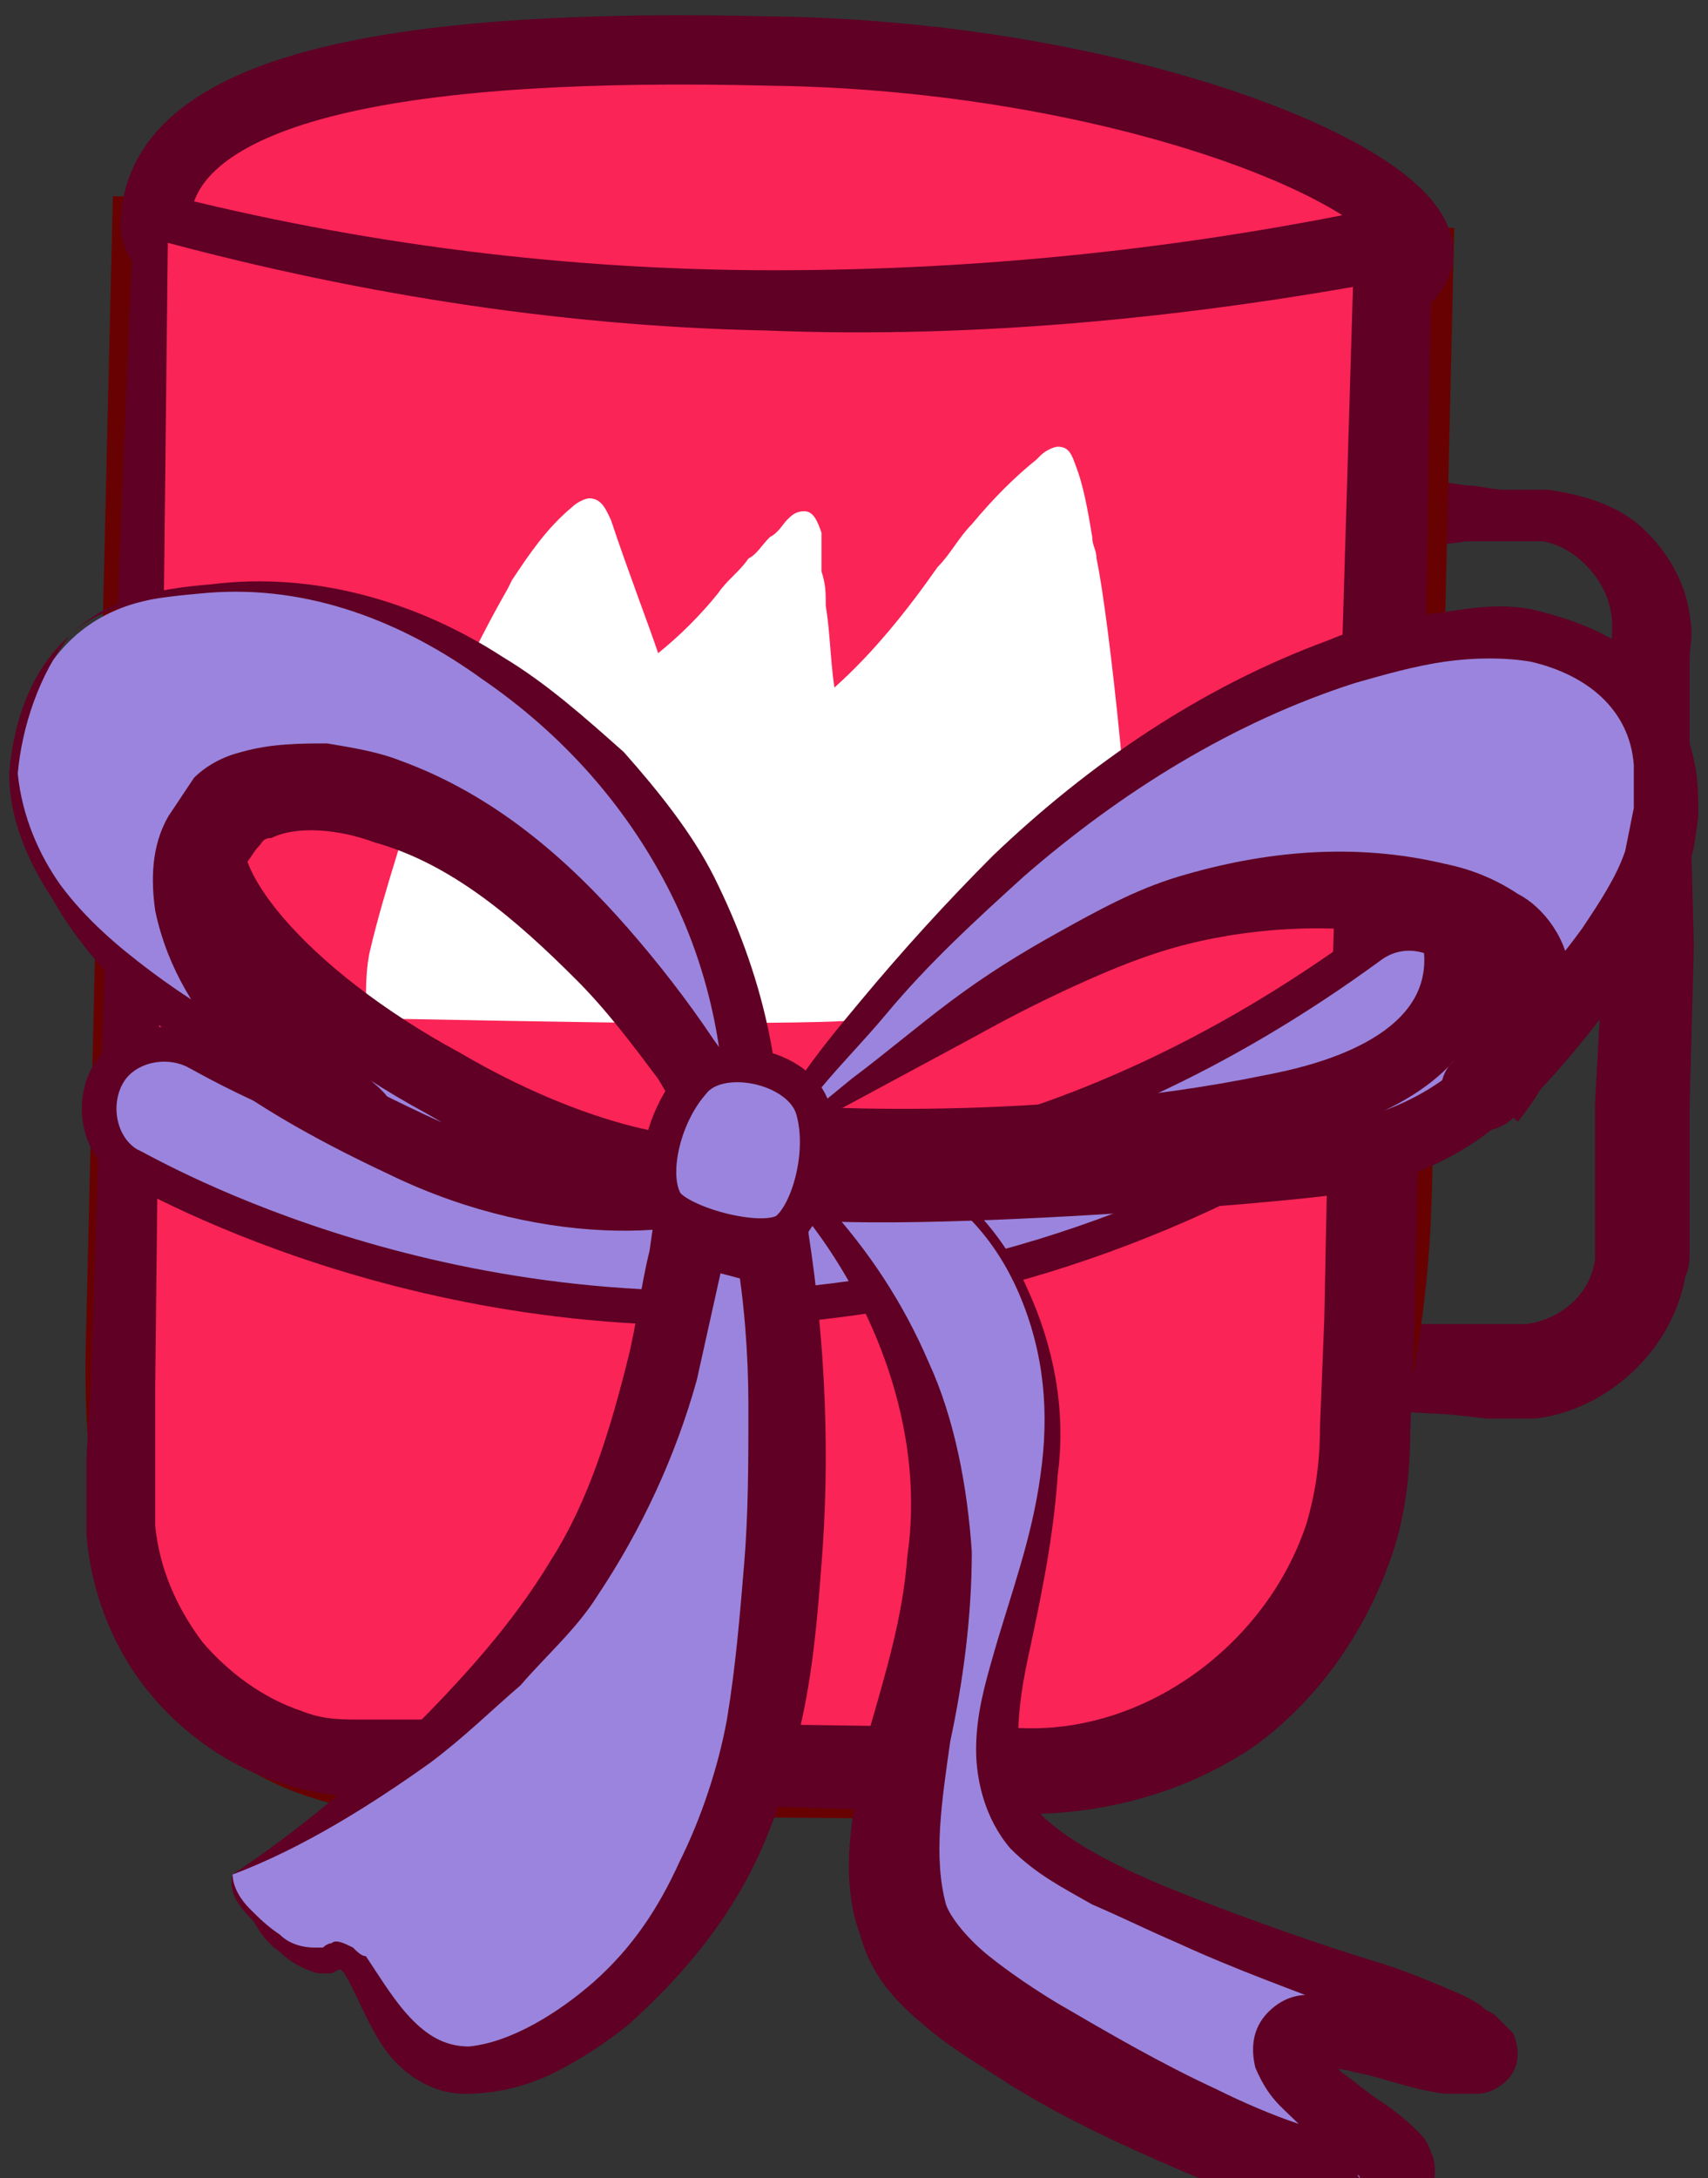
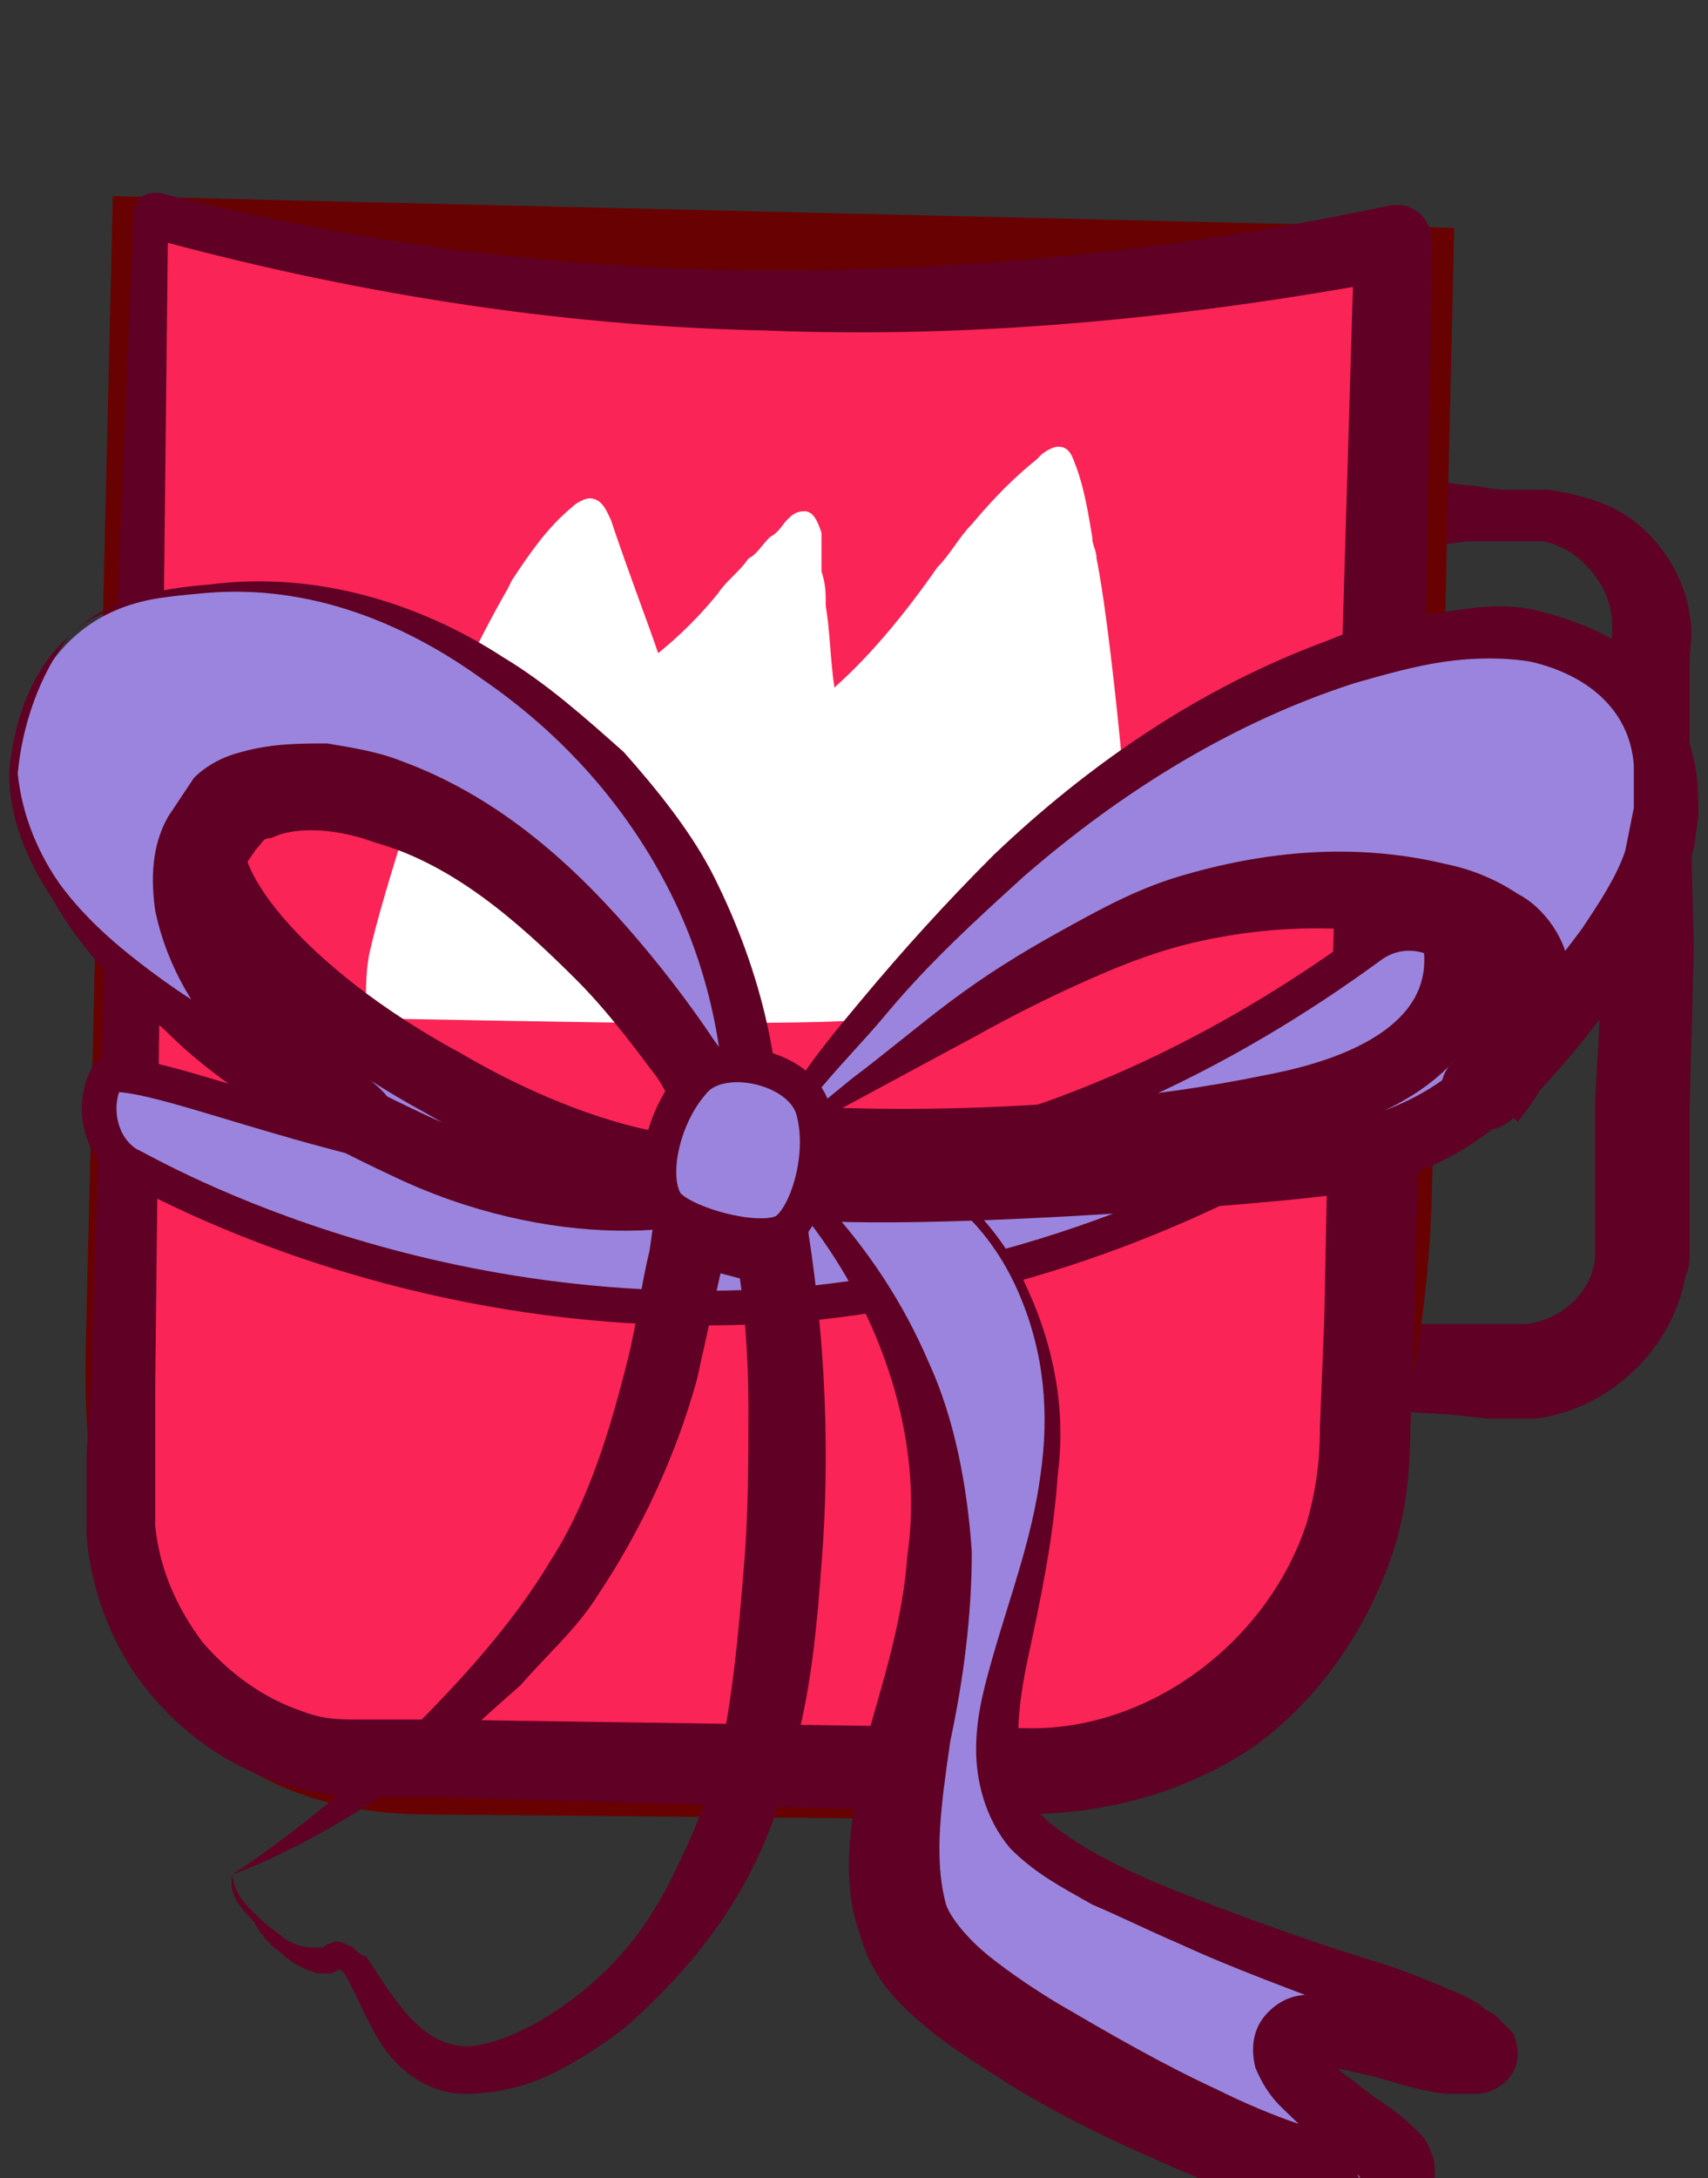
<svg xmlns="http://www.w3.org/2000/svg" width="51" height="65" viewBox="0 0 51 65" fill="none">
  <rect x="0" y="0" width="51" height="65" fill="#333333" stroke="none" />
  <path d="M40.952 39.511H43.391H44.546H45.187C45.316 39.511 45.444 39.511 45.572 39.511C46.599 39.383 47.497 38.613 47.626 37.586C47.626 37.458 47.626 37.329 47.626 37.201V36.559V35.404V32.966L47.882 28.218L48.139 18.721C48.139 18.208 48.011 17.694 47.626 17.181C47.241 16.668 46.727 16.283 46.086 16.154C45.957 16.154 45.701 16.154 45.572 16.154H44.931C44.546 16.154 44.161 16.154 43.776 16.154C43.006 16.283 42.107 16.283 41.337 16.539C40.567 16.796 39.926 16.283 39.669 15.641C39.412 14.999 39.926 14.229 40.567 13.973C40.824 13.844 41.081 13.844 41.337 13.973C42.107 14.229 42.877 14.358 43.776 14.486C44.161 14.486 44.546 14.614 44.931 14.614H45.572C45.829 14.614 46.086 14.614 46.214 14.614C47.112 14.743 48.139 14.999 48.909 15.641C49.679 16.283 50.321 17.309 50.449 18.336C50.577 18.978 50.449 19.234 50.449 19.748V20.903V23.341L50.577 28.218L50.449 33.094V35.533V36.688V37.329C50.449 37.586 50.449 37.843 50.321 38.099C49.936 40.281 48.011 42.078 45.829 42.334C45.572 42.334 45.187 42.334 45.059 42.334H44.417L43.262 42.206L40.824 42.078C40.054 42.078 39.541 41.436 39.669 40.666C39.669 40.024 40.311 39.511 40.952 39.511Z" fill="#5F0024" />
  <path d="M27.221 53.24L12.591 53.112C5.276 52.983 3.351 46.952 3.608 39.637L4.378 6.912L42.365 7.81L41.723 35.53C41.466 45.668 37.231 53.497 27.221 53.24Z" fill="#FA2457" stroke="#680202" stroke-width="2.068" stroke-miterlimit="10" />
-   <path d="M42.364 7.554C42.364 9.736 34.023 10.634 23.499 10.378C12.976 10.121 4.506 8.838 4.634 6.656C4.763 2.421 12.463 1.266 22.986 1.523C33.381 1.651 42.364 5.244 42.364 7.554Z" fill="#FA2457" stroke="#5F0024" stroke-width="2.068" stroke-miterlimit="10" stroke-linecap="round" stroke-linejoin="round" />
  <path d="M30.555 52.852L10.664 52.467C6.685 52.339 3.477 49.002 3.605 44.895L4.504 6.396C16.31 9.604 28.63 9.861 41.592 7.294L40.822 43.099C40.565 48.489 36.074 52.98 30.555 52.852Z" fill="#FA2457" />
  <path d="M30.559 54.137L13.105 53.624H10.924C10.154 53.624 9.255 53.495 8.485 53.239C6.817 52.725 5.405 51.699 4.379 50.415C3.352 49.132 2.71 47.464 2.582 45.795C2.582 44.897 2.582 44.255 2.582 43.485L2.71 41.304C3.095 29.625 3.48 17.947 3.994 6.397C3.994 6.012 4.25 5.755 4.635 5.755H4.764C10.795 7.295 16.955 8.065 23.115 8.065C29.275 8.065 35.435 7.424 41.467 6.14C42.109 6.012 42.622 6.397 42.75 7.039C42.75 7.167 42.75 7.167 42.75 7.295C42.622 15.894 42.494 24.492 42.365 33.09L42.237 39.507L42.109 42.715C42.109 43.87 41.98 45.154 41.595 46.309C40.825 48.619 39.414 50.672 37.489 52.084C35.435 53.495 32.997 54.137 30.559 54.137ZM30.559 51.57C34.28 51.699 37.874 49.004 39.029 45.41C39.285 44.512 39.414 43.614 39.414 42.587L39.542 39.379L39.67 32.962C39.927 24.364 40.184 15.765 40.44 7.167L41.724 8.322C35.564 9.477 29.147 10.119 22.859 9.862C16.57 9.734 10.282 8.707 4.25 7.039L5.02 6.397C4.892 18.075 4.764 29.754 4.635 41.304V43.485C4.635 44.255 4.635 45.025 4.635 45.539C4.764 46.822 5.277 47.977 6.047 49.004C6.817 49.902 7.844 50.672 8.999 51.057C9.64 51.314 10.154 51.314 10.795 51.314H12.977L30.559 51.57Z" fill="#5F0024" />
  <path d="M26.069 30.399C27.352 30.271 28.636 30.014 29.791 29.758C30.304 29.629 30.817 29.501 31.459 29.373C31.973 29.244 32.486 29.116 32.999 28.859C33.256 28.731 33.384 28.603 33.512 28.346C33.641 28.089 33.769 27.961 33.769 27.704C33.897 25.779 33.127 18.464 32.742 16.668C32.742 16.411 32.614 16.283 32.614 16.026C32.486 15.256 32.357 14.486 32.101 13.844C31.973 13.459 31.844 13.331 31.587 13.331C31.459 13.331 31.202 13.459 31.074 13.588L30.946 13.716C30.304 14.229 29.662 14.871 29.021 15.641C28.636 16.026 28.379 16.539 27.994 16.924C27.096 18.208 26.069 19.491 24.914 20.518C24.786 19.619 24.786 18.849 24.657 18.079C24.657 17.694 24.657 17.438 24.529 17.053C24.529 16.924 24.529 16.796 24.529 16.668C24.529 16.411 24.529 16.154 24.529 15.898C24.401 15.513 24.272 15.256 24.016 15.256C23.759 15.256 23.631 15.384 23.502 15.513C23.374 15.641 23.246 15.898 22.989 16.026C22.732 16.283 22.604 16.539 22.347 16.668C22.091 17.053 21.706 17.309 21.449 17.694C20.936 18.336 20.294 18.978 19.652 19.491C19.396 18.721 18.754 17.053 18.241 15.513C18.112 15.256 17.984 14.871 17.599 14.871C17.471 14.871 17.214 14.999 17.086 15.128C16.316 15.769 15.802 16.539 15.289 17.309L15.161 17.566C14.134 19.363 13.236 21.288 12.594 23.213C12.337 23.983 11.439 26.678 11.054 28.346C10.926 28.859 10.926 29.501 10.926 30.014C10.926 30.399 11.439 30.399 11.567 30.399C11.952 30.399 17.856 30.528 20.037 30.528C22.732 30.528 25.171 30.528 26.069 30.399Z" fill="white" />
-   <path d="M24.398 38.87C12.591 40.025 3.993 34.763 3.864 34.763C2.966 34.25 2.709 32.967 3.223 32.068C3.736 31.17 5.019 30.913 5.918 31.427C6.688 31.811 22.729 41.565 40.953 28.218C41.851 27.576 43.006 27.833 43.648 28.603C44.289 29.502 44.033 30.657 43.263 31.298C36.589 36.175 30.173 38.228 24.398 38.87Z" fill="#9B84DD" stroke="#5F0024" stroke-width="1.034" stroke-miterlimit="10" stroke-linecap="round" stroke-linejoin="round" />
-   <path d="M6.944 55.937C6.815 56.707 8.74 58.889 9.767 58.247C10.794 57.606 10.794 60.942 13.232 61.584C15.67 62.226 21.445 58.761 22.729 50.932C24.012 43.104 22.857 36.944 22.857 36.944C22.857 36.944 20.804 36.431 20.547 36.431C20.29 36.431 20.162 43.874 15.799 48.751C11.435 53.627 6.944 55.937 6.944 55.937Z" fill="#9B84DD" />
+   <path d="M24.398 38.87C12.591 40.025 3.993 34.763 3.864 34.763C2.966 34.25 2.709 32.967 3.223 32.068C6.688 31.811 22.729 41.565 40.953 28.218C41.851 27.576 43.006 27.833 43.648 28.603C44.289 29.502 44.033 30.657 43.263 31.298C36.589 36.175 30.173 38.228 24.398 38.87Z" fill="#9B84DD" stroke="#5F0024" stroke-width="1.034" stroke-miterlimit="10" stroke-linecap="round" stroke-linejoin="round" />
  <path d="M6.947 55.937C6.947 56.322 7.203 56.707 7.46 56.963C7.717 57.22 7.973 57.477 8.358 57.733C8.615 57.99 9 58.118 9.385 58.118C9.513 58.118 9.513 58.118 9.513 58.118C9.513 58.118 9.513 58.118 9.642 58.118C9.642 58.118 9.77 57.99 9.898 57.99C10.027 57.862 10.283 57.99 10.54 58.118C10.668 58.247 10.797 58.375 10.925 58.375C11.438 59.145 11.823 59.787 12.337 60.3C12.85 60.813 13.363 61.07 14.005 61.07C15.288 60.942 16.7 60.043 17.727 59.145C18.882 58.118 19.652 56.963 20.293 55.552C20.935 54.268 21.448 52.728 21.705 51.317C21.962 49.777 22.09 48.237 22.218 46.697C22.347 45.157 22.347 43.617 22.347 41.948C22.347 40.408 22.218 38.74 21.962 37.328L22.86 38.355L20.935 37.842L20.55 37.713H20.422C20.55 37.713 20.678 37.713 20.935 37.713C21.32 37.585 21.705 37.328 21.705 37.072V36.943L21.577 37.713C21.32 38.868 21.063 40.023 20.807 41.178C20.165 43.488 19.138 45.67 17.855 47.595C17.213 48.622 16.315 49.392 15.545 50.29C14.647 51.06 13.877 51.83 12.85 52.6C11.053 53.883 9 55.167 6.947 55.937ZM6.947 55.937C8.872 54.653 10.54 53.242 12.208 51.702C13.748 50.162 15.288 48.493 16.443 46.568C17.598 44.772 18.24 42.59 18.753 40.537C19.01 39.51 19.138 38.355 19.395 37.328L19.523 36.43V36.302V36.173V36.045C19.523 36.045 19.523 36.045 19.523 35.917C19.652 35.66 20.037 35.275 20.422 35.275C20.55 35.275 20.807 35.275 20.935 35.275H21.063H21.192L21.577 35.403L23.245 35.788C23.758 35.917 24.143 36.302 24.143 36.815C24.657 40.152 24.785 43.488 24.528 46.697C24.4 48.365 24.272 49.905 23.887 51.573C23.502 53.242 22.988 54.91 22.09 56.45C21.192 57.99 20.037 59.273 18.753 60.428C18.112 60.942 17.342 61.455 16.572 61.84C15.802 62.225 14.903 62.482 13.877 62.482C12.85 62.482 11.952 61.84 11.438 61.07C10.925 60.3 10.668 59.53 10.283 58.888C10.155 58.76 10.155 58.76 10.155 58.76L9.898 58.888C9.77 58.888 9.642 58.888 9.513 58.888C9 58.76 8.615 58.503 8.358 58.247C7.973 57.99 7.717 57.605 7.588 57.348C7.075 56.835 6.818 56.45 6.947 55.937Z" fill="#5F0024" />
  <path d="M22.473 34.76C21.062 35.915 16.57 36.3 12.078 34.118C7.972 32.193 5.79 30.525 4.507 28.6C1.683 24.236 3.993 21.028 7.843 21.798C7.843 21.798 11.437 23.21 14.26 24.621C10.538 23.081 7.33 22.825 6.432 24.365C5.405 26.161 8.485 29.755 13.233 32.321C16.955 34.503 20.677 35.401 22.473 34.76Z" fill="#9B84DD" stroke="#5F0024" stroke-width="2.068" stroke-miterlimit="10" stroke-linecap="round" stroke-linejoin="round" />
  <path d="M0.402 23.081C0.402 23.081 0.531 18.846 4.252 17.948C9.386 16.665 13.492 18.59 17.086 21.798C23.502 27.573 22.476 35.273 22.476 35.273C21.962 34.503 20.422 30.781 16.187 26.931C12.209 23.466 8.102 23.081 6.819 24.364C3.354 27.829 10.669 33.348 10.669 33.348C10.669 33.348 0.659 29.113 0.402 23.081Z" fill="#9B84DD" />
  <path d="M0.273 23.083C0.402 21.543 0.915 20.003 2.07 18.977C3.225 17.822 4.765 17.565 6.305 17.437C9.385 17.052 12.465 17.95 15.032 19.618C16.315 20.388 17.47 21.415 18.625 22.442C19.652 23.597 20.678 24.88 21.32 26.163C22.732 28.987 23.502 32.067 23.245 35.275C23.245 35.788 22.86 36.173 22.347 36.045C22.09 36.045 21.833 35.917 21.705 35.66L20.678 33.863C20.293 33.35 20.037 32.837 19.652 32.195C18.882 31.168 18.112 30.142 17.213 29.243C15.417 27.447 13.492 25.778 11.182 25.137C10.155 24.752 8.872 24.623 8.102 25.008C7.845 25.008 7.845 25.137 7.717 25.265C7.588 25.393 7.46 25.65 7.332 25.778C7.203 26.035 7.075 26.42 7.203 26.933C7.332 27.832 7.973 28.858 8.743 29.757C9.513 30.655 10.412 31.682 11.31 32.452L11.438 32.58C11.823 32.965 11.952 33.607 11.567 34.12C11.182 34.505 10.668 34.633 10.283 34.377C9.128 33.735 7.973 33.093 6.947 32.323C5.92 31.553 4.893 30.783 3.995 29.885C3.097 28.987 2.198 27.96 1.557 26.805C0.787 25.65 0.273 24.367 0.273 23.083ZM0.53 23.083C0.658 24.367 1.172 25.522 1.813 26.42C2.583 27.447 3.482 28.217 4.508 28.987C5.535 29.757 6.562 30.398 7.717 30.912C8.872 31.425 10.027 31.938 11.053 32.323L10.027 34.12C8.872 33.35 7.845 32.452 6.818 31.297C5.92 30.27 5.022 28.987 4.637 27.19C4.508 26.292 4.508 25.265 5.022 24.367C5.278 23.982 5.535 23.597 5.792 23.212C6.177 22.827 6.69 22.57 7.203 22.442C8.102 22.185 9 22.185 9.77 22.185C10.54 22.313 11.31 22.442 11.952 22.698C14.775 23.725 16.957 25.65 18.753 27.703C19.652 28.73 20.55 29.885 21.32 31.04C21.705 31.553 22.09 32.195 22.347 32.837C22.732 33.35 22.988 34.12 23.245 34.505L21.577 34.89C21.833 32.195 21.32 29.243 20.037 26.677C18.753 24.11 16.828 21.928 14.39 20.26C12.08 18.592 9.257 17.437 6.177 17.693C4.765 17.822 3.097 17.95 2.07 18.977C1.172 20.132 0.658 21.672 0.53 23.083Z" fill="#5F0024" />
  <path d="M26.708 34.631C27.221 35.016 30.43 36.043 31.2 41.048C31.97 46.053 28.376 51.186 30.301 54.138C32.098 57.089 44.675 59.913 44.418 61.068C44.161 62.223 39.285 59.399 38.515 60.811C37.873 62.094 42.493 63.763 41.595 64.918C40.696 65.944 28.12 60.683 26.965 57.218C25.81 53.881 28.12 50.031 27.991 45.026C27.863 40.021 24.398 36.043 24.398 36.043C24.398 36.043 24.013 32.706 26.708 34.631Z" fill="#9B84DD" />
  <path d="M26.836 34.502C28.504 35.272 29.916 36.684 30.686 38.48C31.456 40.149 31.841 42.074 31.584 43.999C31.456 45.924 31.071 47.72 30.686 49.517C30.301 51.314 30.172 53.239 31.199 54.265C32.354 55.292 34.151 56.062 35.819 56.704C37.487 57.345 39.284 57.987 40.952 58.5C41.851 58.757 42.749 59.142 43.647 59.527C43.904 59.655 44.161 59.784 44.289 59.912C44.417 60.04 44.546 60.04 44.674 60.169C44.802 60.297 44.931 60.425 45.187 60.682C45.701 61.965 44.546 62.479 44.161 62.479C43.776 62.479 43.519 62.479 43.134 62.479C42.107 62.35 41.209 61.965 40.439 61.837C40.054 61.709 39.541 61.709 39.412 61.709C39.284 61.709 39.284 61.837 39.412 61.58C39.541 61.452 39.541 61.195 39.541 61.195C39.541 61.195 39.541 61.324 39.669 61.452C39.797 61.58 39.926 61.709 40.054 61.837C40.439 62.094 40.696 62.35 41.081 62.607C41.466 62.864 41.851 63.12 42.364 63.634C42.492 63.762 42.621 63.89 42.749 64.275C42.877 64.532 42.877 65.045 42.749 65.43C42.621 65.687 42.621 65.815 42.492 65.944C42.236 66.2 41.979 66.329 41.851 66.329C41.466 66.457 41.337 66.457 41.081 66.457C40.439 66.457 39.926 66.329 39.412 66.2C38.899 66.072 38.514 65.944 38.001 65.815C37.102 65.559 36.204 65.174 35.306 64.789C33.509 64.019 31.841 63.249 30.172 62.222C29.402 61.709 28.504 61.195 27.734 60.554C26.964 59.912 26.066 59.142 25.681 57.73C25.296 56.704 25.296 55.549 25.424 54.522C25.552 53.495 25.809 52.597 25.937 51.699C26.451 49.902 26.964 48.234 27.092 46.437C27.606 42.972 26.322 39.25 24.141 36.427C24.141 36.427 24.141 36.427 24.141 36.299C24.141 35.914 24.141 35.657 24.141 35.272C24.141 34.887 24.269 34.502 24.654 34.245C25.039 33.989 25.424 34.117 25.809 34.245C26.194 34.117 26.451 34.245 26.836 34.502ZM26.579 34.759C26.322 34.63 26.066 34.374 25.681 34.374C25.424 34.245 25.039 34.245 24.911 34.374C24.654 34.502 24.654 34.759 24.654 35.144C24.654 35.4 24.654 35.785 24.654 36.042V35.914C25.937 37.325 26.964 38.865 27.734 40.662C28.504 42.33 28.889 44.384 29.017 46.309C29.017 48.234 28.761 50.159 28.376 51.955C28.119 53.752 27.862 55.42 28.247 56.832C28.376 57.217 28.889 57.859 29.531 58.372C30.172 58.885 30.942 59.399 31.584 59.784C33.124 60.682 34.664 61.58 36.332 62.35C37.102 62.735 38.001 63.12 38.771 63.377C39.541 63.634 40.567 64.019 41.081 64.019C41.081 64.019 40.952 64.147 40.696 64.275C40.567 64.404 40.567 64.404 40.567 64.532C40.439 65.045 40.696 65.045 40.567 64.917C40.439 64.789 40.054 64.404 39.797 64.147C39.412 63.89 39.027 63.634 38.642 63.249C38.257 62.864 37.872 62.607 37.487 61.709C37.359 61.195 37.359 60.554 37.872 60.04C38.386 59.527 38.899 59.527 39.156 59.527C39.797 59.527 40.311 59.655 40.824 59.784C41.722 60.04 42.621 60.297 43.391 60.554C43.519 60.554 43.776 60.554 43.776 60.554C43.776 60.554 43.647 60.554 43.519 60.682C43.391 60.81 43.391 60.81 43.391 60.939C43.262 61.195 43.391 61.452 43.391 61.452C43.519 61.58 43.391 61.452 43.262 61.324C43.134 61.195 42.877 61.195 42.749 61.067C41.979 60.682 41.081 60.425 40.311 60.04C38.642 59.399 36.846 58.757 35.177 57.987C34.279 57.602 33.509 57.217 32.611 56.832C31.712 56.319 30.942 55.934 30.172 55.164C29.402 54.265 29.146 53.11 29.146 52.212C29.146 51.185 29.402 50.287 29.659 49.389C30.172 47.592 30.814 45.924 31.071 43.999C31.327 42.202 31.199 40.405 30.429 38.609C29.659 36.812 28.376 35.529 26.579 34.759Z" fill="#5F0024" />
  <path d="M22.475 34.761C21.32 36.173 36.849 35.018 39.672 34.633C42.88 34.12 44.934 32.451 45.832 30.526C46.73 28.73 47.5 25.393 46.474 24.751C45.575 24.238 43.265 27.19 43.265 27.19C43.265 27.19 45.447 31.681 38.004 33.093C30.56 34.633 22.989 33.991 22.989 33.991C22.989 33.991 22.604 34.633 22.475 34.761Z" fill="#9B84DD" stroke="#5F0024" stroke-width="2.068" stroke-miterlimit="10" stroke-linecap="round" stroke-linejoin="round" />
  <path d="M22.605 34.634C22.862 34.121 26.969 27.704 33.001 23.469C39.032 19.234 44.037 18.464 45.962 18.849C47.759 19.234 50.197 20.389 49.941 24.111C49.684 27.833 44.55 32.581 44.55 32.581C44.55 32.581 46.732 29.629 45.192 28.089C43.652 26.549 37.492 25.779 32.615 28.474C27.739 31.169 22.605 34.634 22.605 34.634Z" fill="#9B84DD" />
  <path d="M22.477 34.761C22.477 34.632 22.477 34.504 22.477 34.376L22.605 34.247L22.733 33.99L23.118 33.349C23.375 32.964 23.632 32.579 23.888 32.194C24.402 31.424 25.043 30.654 25.685 29.884C26.968 28.344 28.252 26.932 29.663 25.52C32.487 22.826 35.823 20.515 39.673 19.104C40.572 18.719 41.598 18.462 42.625 18.334C43.652 18.206 44.678 17.949 45.833 18.206C46.86 18.462 48.015 18.847 48.913 19.617C49.812 20.387 50.325 21.542 50.582 22.697C50.71 23.21 50.71 23.852 50.71 24.366L50.582 25.264L50.453 25.777C50.068 26.804 49.555 27.702 49.042 28.601C47.887 30.397 46.603 31.937 45.192 33.349C44.678 33.862 43.908 33.862 43.395 33.349C43.01 32.964 42.882 32.322 43.267 31.809L43.395 31.68C43.908 30.91 44.422 29.756 44.293 29.114C44.293 28.857 44.165 28.857 43.908 28.601C43.652 28.344 43.138 28.215 42.625 28.087C40.572 27.574 38.133 27.574 35.823 28.087C34.668 28.344 33.642 28.729 32.487 29.242C31.332 29.756 30.305 30.269 29.15 30.91L25.813 32.707L24.145 33.605L23.503 34.247L23.118 34.504L22.862 34.632H22.733H22.605C22.605 34.761 22.605 34.761 22.477 34.761ZM22.733 34.504C22.605 34.504 22.605 34.504 22.733 34.504V34.376L22.862 34.247L23.247 33.99L24.017 33.349L25.428 32.194C26.455 31.424 27.353 30.654 28.38 29.884C29.407 29.114 30.433 28.472 31.588 27.831C32.743 27.189 33.898 26.547 35.182 26.162C37.748 25.392 40.443 25.136 43.138 25.777C43.78 25.905 44.55 26.162 45.32 26.675C46.09 27.061 46.86 28.087 46.86 29.114C46.988 30.14 46.732 30.91 46.475 31.552C46.218 32.194 45.833 32.836 45.32 33.477L43.523 31.809C44.935 30.526 46.218 29.114 47.245 27.702C47.758 26.932 48.272 26.162 48.528 25.392L48.657 24.75L48.785 24.109C48.785 23.724 48.785 23.21 48.785 22.826C48.657 21.157 47.373 20.131 45.705 19.745C44.935 19.617 44.037 19.617 43.138 19.745C42.24 19.874 41.342 20.131 40.443 20.387C36.85 21.542 33.513 23.596 30.562 26.162C29.15 27.445 27.738 28.729 26.455 30.269C25.813 31.039 25.172 31.68 24.53 32.45C24.273 32.836 23.888 33.221 23.632 33.605L23.247 34.247L22.99 34.504H22.733Z" fill="#5F0024" />
  <path d="M24.269 33.093C24.654 34.377 24.141 36.173 23.499 36.687C22.857 37.2 20.419 36.559 19.906 35.917C19.392 35.147 19.777 33.35 20.676 32.324C21.446 31.297 23.884 31.81 24.269 33.093Z" fill="#9B84DD" stroke="#5F0024" stroke-width="1.034" stroke-miterlimit="10" stroke-linecap="round" stroke-linejoin="round" />
</svg>